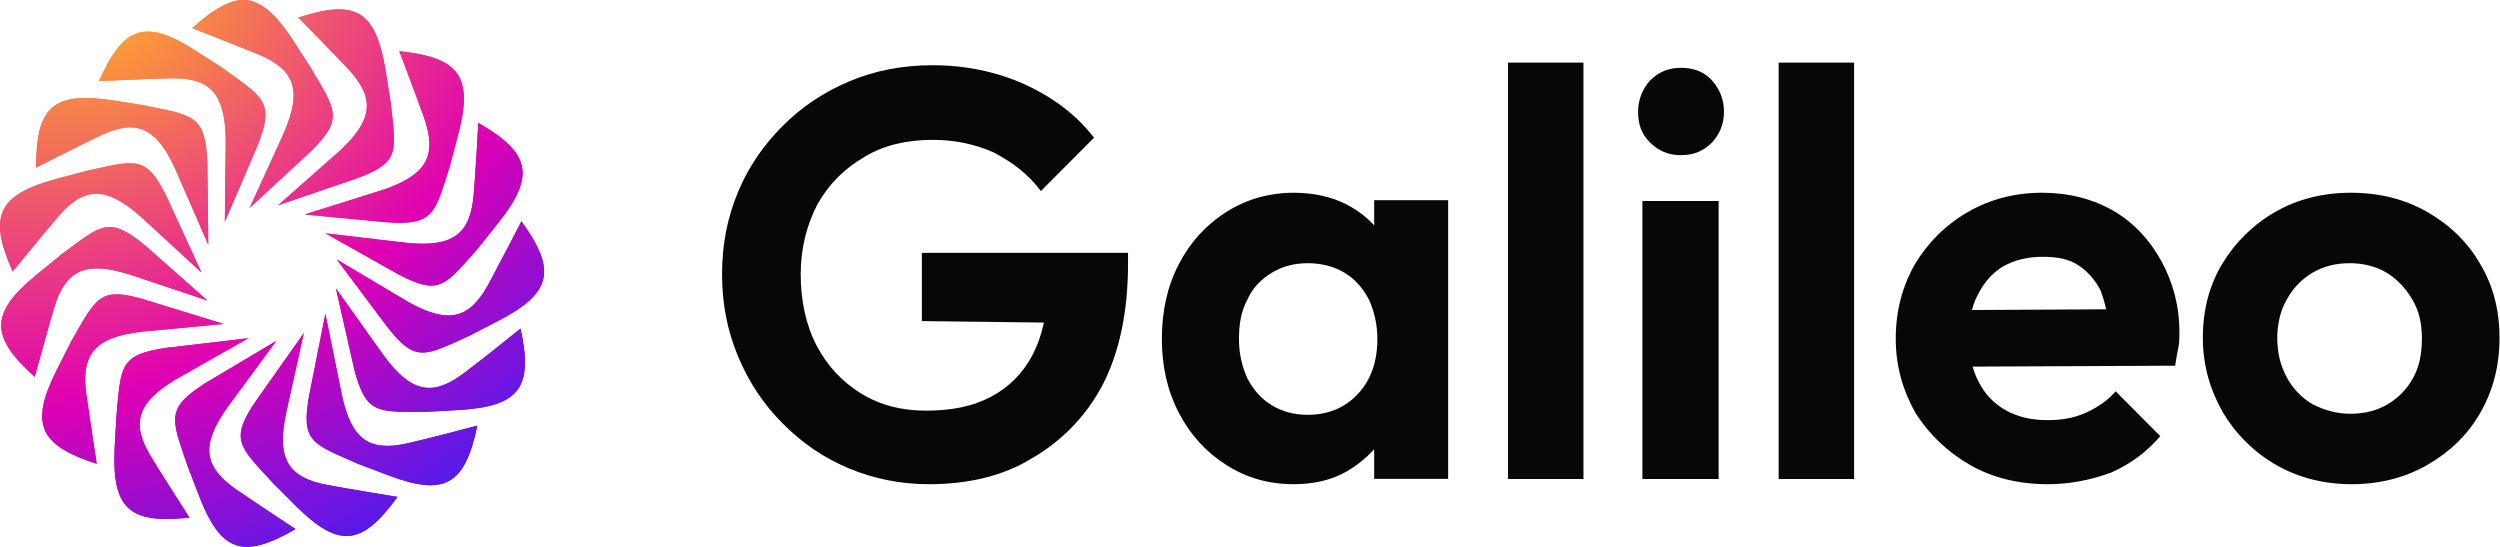
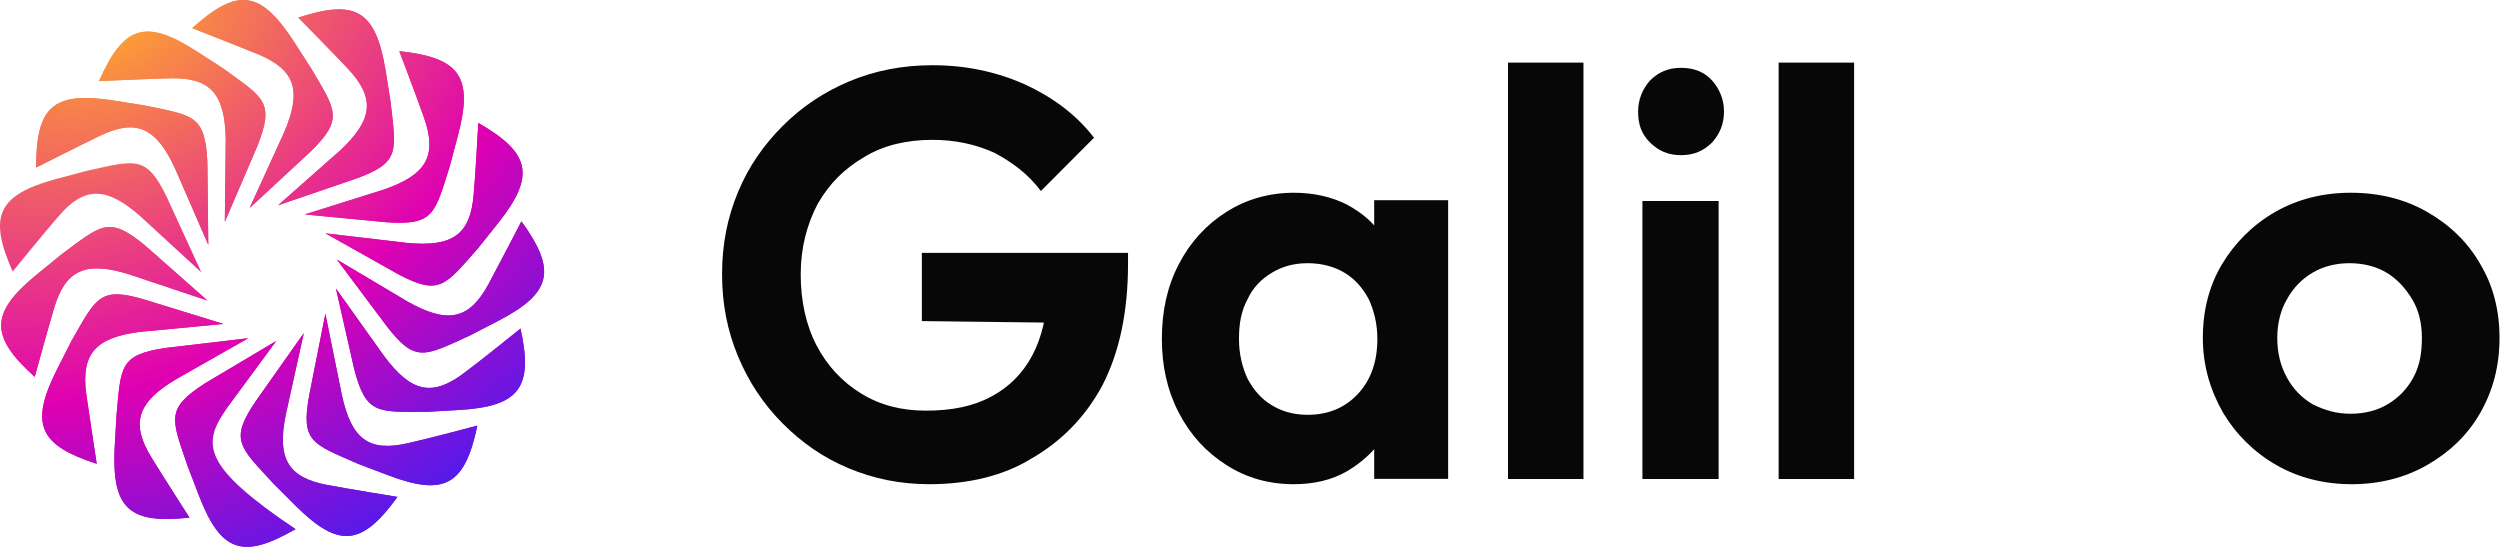
<svg xmlns="http://www.w3.org/2000/svg" fill="none" viewBox="0 0 3400 744" height="744" width="3400">
  <path fill="url(#paint0_radial_1_42)" d="M581.144 560.053L624.857 557.551C707.285 552.546 725.395 526.269 707.91 446.814C707.91 446.814 652.957 491.234 631.726 506.875C588.013 540.033 559.288 533.777 522.445 484.352L456.877 392.384L481.855 502.495C498.091 564.433 513.703 560.053 581.144 560.053Z" />
  <path fill="url(#paint1_radial_1_42)" d="M486.852 630.75L528.067 646.391C605.5 675.796 632.352 658.903 649.212 578.822C649.212 578.822 581.146 596.966 555.543 602.596C501.839 615.109 478.11 597.591 464.996 537.531L442.515 426.793L420.659 536.905C408.795 601.345 424.406 603.222 486.852 630.75Z" />
  <path fill="url(#paint2_radial_1_42)" d="M371.327 657.026L402.55 688.308C461.249 746.492 492.472 742.113 540.555 675.795C540.555 675.795 471.24 664.534 445.013 659.529C391.309 649.519 376.322 623.242 388.812 563.181L413.165 453.07L348.222 545.038C312.003 598.217 325.117 606.976 371.327 657.026Z" />
  <path fill="url(#paint3_radial_1_42)" d="M255.179 633.878L270.79 674.544C300.764 752.122 331.363 760.256 401.927 719.589C401.927 719.589 343.228 680.8 321.372 665.785C276.41 634.503 273.288 605.098 308.882 554.422L375.699 463.705L278.908 521.264C224.58 556.299 233.322 569.437 255.179 633.878Z" />
  <path fill="url(#paint4_radial_1_42)" d="M158.384 565.684L155.886 609.479C152.139 692.688 176.493 712.708 257.673 703.949C257.673 703.949 219.581 644.514 205.843 621.991C177.118 575.069 187.109 546.915 239.564 515.633L337.604 459.952L225.825 473.09C162.131 482.475 164.628 498.116 158.384 565.684Z" />
  <path fill="url(#paint5_radial_1_42)" d="M97.187 463.706L77.204 503.121C39.737 577.571 54.099 605.724 131.532 630.75C131.532 630.75 120.917 561.305 117.17 535.028C110.301 480.598 130.283 458.701 191.48 451.193L303.883 440.557L196.476 407.399C135.279 389.255 130.908 404.896 97.187 463.706Z" />
  <path fill="url(#paint6_radial_1_42)" d="M83.452 346.087L49.731 373.614C-14.588 426.168 -13.339 458.075 47.233 512.505C47.233 512.505 65.967 444.311 73.46 419.286C89.072 366.732 116.548 354.845 175.247 372.989L282.03 408.65L197.728 334.2C147.771 292.908 138.404 305.42 83.452 346.087Z" />
-   <path fill="url(#paint7_radial_1_42)" d="M118.421 232.221L75.957 243.482C-3.974 265.379 -15.838 294.784 17.258 369.235C17.258 369.235 61.594 314.804 79.079 294.784C114.674 252.867 144.648 253.492 190.858 294.159L273.911 370.486L227.076 268.508C198.976 210.324 184.613 217.831 118.421 232.221Z" />
  <path fill="url(#paint8_radial_1_42)" d="M196.479 143.381L153.391 136.499C71.587 123.986 49.106 145.884 49.106 227.842C49.106 227.842 112.177 195.934 135.906 184.673C185.239 160.899 212.715 173.411 238.317 229.718L283.279 332.948L282.03 220.334C278.907 155.894 262.672 157.145 196.479 143.381Z" />
  <path fill="url(#paint9_radial_1_42)" d="M303.884 93.33L267.041 69.556C197.101 24.51 167.751 35.772 134.655 110.222C134.655 110.222 205.219 107.094 231.446 106.468C286.399 105.217 305.757 127.74 307.006 189.052L305.757 301.666L350.094 198.436C373.823 138.375 358.836 133.37 303.884 93.33Z" />
  <path fill="url(#paint10_radial_1_42)" d="M422.534 92.079L398.804 55.167C353.219 -14.279 321.996 -16.156 261.423 38.274C261.423 38.274 326.991 63.925 351.345 73.936C401.927 95.207 410.669 123.361 386.315 180.293L339.48 282.897L421.909 206.57C468.119 161.524 456.879 150.263 422.534 92.079Z" />
  <path fill="url(#paint11_radial_1_42)" d="M531.187 138.376L524.318 95.207C510.58 13.249 483.104 -1.14 405.671 23.885C405.671 23.885 455.003 73.936 473.112 93.33C510.58 133.371 507.458 162.776 462.497 204.693L378.194 279.144L484.353 242.857C544.925 220.96 538.681 205.944 531.187 138.376Z" />
  <path fill="url(#paint12_radial_1_42)" d="M611.745 225.964L622.985 183.421C644.217 103.34 624.234 78.315 543.054 69.556C543.054 69.556 568.032 135.247 576.775 160.273C594.884 212.2 579.897 237.851 521.822 257.872L414.415 291.656L526.194 302.292C590.513 306.671 591.138 290.405 611.745 225.964Z" />
  <path fill="url(#paint13_radial_1_42)" d="M649.836 337.953L677.312 303.543C729.142 238.477 721.024 207.821 650.46 167.155C650.46 167.155 646.713 237.852 644.216 264.129C639.844 319.184 615.491 336.076 554.293 330.446L442.515 317.307L540.555 372.363C598.006 403.019 604.875 388.63 649.836 337.953Z" />
  <path fill="url(#paint14_radial_1_42)" d="M639.22 456.198L677.936 436.177C751.622 398.013 756.618 366.732 709.159 301.04C709.159 301.04 676.687 363.604 664.198 386.752C637.971 434.926 608.621 440.557 554.918 410.526L458.126 352.968L525.568 443.059C564.909 494.361 577.398 484.351 639.22 456.198Z" />
  <path fill="url(#paint15_radial_1_42)" d="M581.144 560.053L624.857 557.551C707.285 552.546 725.395 526.269 707.91 446.814C707.91 446.814 652.957 491.234 631.726 506.875C588.013 540.033 559.288 533.777 522.445 484.352L456.877 392.384L481.855 502.495C498.091 564.433 513.703 560.053 581.144 560.053Z" />
  <path fill="url(#paint16_radial_1_42)" d="M486.852 630.75L528.067 646.391C605.5 675.796 632.352 658.903 649.212 578.822C649.212 578.822 581.146 596.966 555.543 602.596C501.839 615.109 478.11 597.591 464.996 537.531L442.515 426.793L420.659 536.905C408.795 601.345 424.406 603.222 486.852 630.75Z" />
  <path fill="url(#paint17_radial_1_42)" d="M371.327 657.026L402.55 688.308C461.249 746.492 492.472 742.113 540.555 675.795C540.555 675.795 471.24 664.534 445.013 659.529C391.309 649.519 376.322 623.242 388.812 563.181L413.165 453.07L348.222 545.038C312.003 598.217 325.117 606.976 371.327 657.026Z" />
-   <path fill="url(#paint18_radial_1_42)" d="M255.179 633.878L270.79 674.544C300.764 752.122 331.363 760.256 401.927 719.589C401.927 719.589 343.228 680.8 321.372 665.785C276.41 634.503 273.288 605.098 308.882 554.422L375.699 463.705L278.908 521.264C224.58 556.299 233.322 569.437 255.179 633.878Z" />
+   <path fill="url(#paint18_radial_1_42)" d="M255.179 633.878L270.79 674.544C300.764 752.122 331.363 760.256 401.927 719.589C276.41 634.503 273.288 605.098 308.882 554.422L375.699 463.705L278.908 521.264C224.58 556.299 233.322 569.437 255.179 633.878Z" />
  <path fill="url(#paint19_radial_1_42)" d="M158.384 565.684L155.886 609.479C152.139 692.688 176.493 712.708 257.673 703.949C257.673 703.949 219.581 644.514 205.843 621.991C177.118 575.069 187.109 546.915 239.564 515.633L337.604 459.952L225.825 473.09C162.131 482.475 164.628 498.116 158.384 565.684Z" />
  <path fill="url(#paint20_radial_1_42)" d="M97.187 463.706L77.204 503.121C39.737 577.571 54.099 605.724 131.532 630.75C131.532 630.75 120.917 561.305 117.17 535.028C110.301 480.598 130.283 458.701 191.48 451.193L303.883 440.557L196.476 407.399C135.279 389.255 130.908 404.896 97.187 463.706Z" />
  <path fill="url(#paint21_radial_1_42)" d="M83.452 346.087L49.731 373.614C-14.588 426.168 -13.339 458.075 47.233 512.505C47.233 512.505 65.967 444.311 73.46 419.286C89.072 366.732 116.548 354.845 175.247 372.989L282.03 408.65L197.728 334.2C147.771 292.908 138.404 305.42 83.452 346.087Z" />
  <path fill="url(#paint22_radial_1_42)" d="M118.421 232.221L75.957 243.482C-3.974 265.379 -15.838 294.784 17.258 369.235C17.258 369.235 61.594 314.804 79.079 294.784C114.674 252.867 144.648 253.492 190.858 294.159L273.911 370.486L227.076 268.508C198.976 210.324 184.613 217.831 118.421 232.221Z" />
  <path fill="url(#paint23_radial_1_42)" d="M196.479 143.381L153.391 136.499C71.587 123.986 49.106 145.884 49.106 227.842C49.106 227.842 112.177 195.934 135.906 184.673C185.239 160.899 212.715 173.411 238.317 229.718L283.279 332.948L282.03 220.334C278.907 155.894 262.672 157.145 196.479 143.381Z" />
  <path fill="url(#paint24_radial_1_42)" d="M303.884 93.33L267.041 69.556C197.101 24.51 167.751 35.772 134.655 110.222C134.655 110.222 205.219 107.094 231.446 106.468C286.399 105.217 305.757 127.74 307.006 189.052L305.757 301.666L350.094 198.436C373.823 138.375 358.836 133.37 303.884 93.33Z" />
  <path fill="url(#paint25_radial_1_42)" d="M422.534 92.079L398.804 55.167C353.219 -14.279 321.996 -16.156 261.423 38.274C261.423 38.274 326.991 63.925 351.345 73.936C401.927 95.207 410.669 123.361 386.315 180.293L339.48 282.897L421.909 206.57C468.119 161.524 456.879 150.263 422.534 92.079Z" />
  <path fill="url(#paint26_radial_1_42)" d="M531.187 138.376L524.318 95.207C510.58 13.249 483.104 -1.14 405.671 23.885C405.671 23.885 455.003 73.936 473.112 93.33C510.58 133.371 507.458 162.776 462.497 204.693L378.194 279.144L484.353 242.857C544.925 220.96 538.681 205.944 531.187 138.376Z" />
  <path fill="url(#paint27_radial_1_42)" d="M611.745 225.964L622.985 183.421C644.217 103.34 624.234 78.315 543.054 69.556C543.054 69.556 568.032 135.247 576.775 160.273C594.884 212.2 579.897 237.851 521.822 257.872L414.415 291.656L526.194 302.292C590.513 306.671 591.138 290.405 611.745 225.964Z" />
  <path fill="url(#paint28_radial_1_42)" d="M649.836 337.953L677.312 303.543C729.142 238.477 721.024 207.821 650.46 167.155C650.46 167.155 646.713 237.852 644.216 264.129C639.844 319.184 615.491 336.076 554.293 330.446L442.515 317.307L540.555 372.363C598.006 403.019 604.875 388.63 649.836 337.953Z" />
  <path fill="url(#paint29_radial_1_42)" d="M639.22 456.198L677.936 436.177C751.622 398.013 756.618 366.732 709.159 301.04C709.159 301.04 676.687 363.604 664.198 386.752C637.971 434.926 608.621 440.557 554.918 410.526L458.126 352.968L525.568 443.059C564.909 494.361 577.398 484.351 639.22 456.198Z" />
  <path fill="#070707" d="M1263.85 658.523C1224.82 658.523 1188.69 651.274 1154 636.774C1119.31 622.275 1090.4 601.975 1064.39 575.876C1038.37 549.777 1018.13 519.329 1003.68 484.531C989.227 449.732 982 413.483 982 372.884C982 332.286 989.227 296.038 1003.68 261.24C1018.13 226.441 1038.37 197.443 1064.39 171.344C1090.4 145.245 1120.76 124.945 1155.44 110.446C1190.13 95.947 1227.71 88.697 1268.18 88.697C1312.99 88.697 1354.9 97.397 1393.93 114.796C1431.51 132.196 1463.31 155.395 1487.88 187.293L1415.61 259.79C1398.27 236.591 1376.59 220.642 1352.01 207.593C1326 195.993 1298.54 190.193 1268.18 190.193C1233.49 190.193 1201.7 197.442 1175.68 213.391C1148.22 229.34 1127.98 249.64 1112.08 277.189C1097.63 304.738 1088.96 336.636 1088.96 372.884C1088.96 409.133 1096.18 442.483 1110.64 470.031C1125.09 497.58 1145.33 519.329 1171.34 535.279C1197.36 551.228 1226.27 558.477 1259.51 558.477C1294.2 558.477 1323.11 552.677 1347.68 539.627C1372.25 526.578 1391.04 507.73 1404.05 483.081C1417.06 458.432 1424.28 427.983 1424.28 391.734L1493.66 439.583L1253.73 436.682V343.886H1534.13V358.385C1534.13 423.632 1522.57 478.73 1499.44 523.678C1476.32 567.177 1443.07 600.526 1402.6 623.725C1365.02 646.924 1317.33 658.523 1263.85 658.523Z" />
  <path fill="#070707" d="M1759.72 658.523C1725.24 658.523 1695.07 649.811 1667.78 632.386C1640.48 614.962 1618.93 591.729 1603.13 561.237C1587.33 530.745 1580.14 497.35 1580.14 461.049C1580.14 423.297 1587.33 389.901 1603.13 359.408C1618.93 328.916 1640.48 305.683 1667.78 288.259C1695.07 270.835 1726.68 262.122 1759.72 262.122C1787.02 262.122 1811.44 267.93 1831.55 278.094C1853.1 289.71 1870.34 304.231 1881.83 324.559C1894.76 344.888 1901.94 366.668 1901.94 391.352V527.842C1900.51 552.526 1893.32 575.758 1881.83 594.634C1868.9 613.51 1851.66 629.482 1831.55 641.098C1811.44 652.714 1787.02 658.523 1759.72 658.523ZM1778.4 564.142C1807.13 564.142 1830.11 553.978 1847.35 535.102C1864.59 516.226 1873.21 491.542 1873.21 461.049C1873.21 440.721 1868.9 423.296 1861.72 407.324C1853.1 391.352 1843.04 379.735 1828.68 371.023C1814.31 362.311 1797.07 357.955 1778.4 357.955C1759.72 357.955 1743.92 362.311 1729.55 371.023C1715.18 379.735 1703.69 391.352 1696.51 407.324C1687.89 423.296 1685.02 440.721 1685.02 461.049C1685.02 481.378 1689.33 498.801 1696.51 514.773C1705.13 530.746 1715.18 542.362 1729.55 551.074C1743.92 559.786 1759.72 564.142 1778.4 564.142ZM1868.9 651.263V549.622L1884.7 456.693L1868.9 365.215V272.287H1969.47V651.263H1868.9Z" />
  <path fill="#070707" d="M2050.87 651.445V85.157H2153.51V651.445H2050.87Z" />
  <path fill="#070707" d="M2286.23 211.031C2268.71 211.031 2255.57 205.237 2243.89 193.647C2232.21 182.057 2227.83 169.018 2227.83 151.633C2227.83 135.697 2233.67 121.21 2243.89 109.62C2255.57 98.03 2268.71 92.236 2286.23 92.236C2303.75 92.236 2318.35 98.03 2328.57 109.62C2338.79 121.21 2344.63 135.697 2344.63 151.633C2344.63 169.018 2338.79 182.057 2328.57 193.647C2316.89 205.237 2303.75 211.031 2286.23 211.031ZM2233.67 651.445V273.327H2337.33V651.445H2233.67Z" />
  <path fill="#070707" d="M2418.95 651.445V85.157H2521.59V651.445H2418.95Z" />
-   <path fill="#070707" d="M2784.84 658.523C2745.83 658.523 2709.71 649.811 2679.37 632.386C2649.02 614.962 2624.46 591.731 2605.68 562.691C2588.34 532.198 2578.22 498.802 2578.22 461.049C2578.22 423.297 2586.89 389.901 2604.23 359.408C2621.57 330.368 2646.13 305.683 2676.48 288.259C2706.82 270.835 2740.05 262.122 2777.62 262.122C2813.74 262.122 2846.97 270.835 2874.42 286.807C2901.88 302.78 2923.55 326.011 2939.44 355.051C2955.34 384.092 2964.01 416.035 2964.01 452.336C2964.01 459.596 2964.01 465.404 2962.56 472.664C2961.12 479.925 2959.67 487.186 2958.23 497.35L2640.35 498.801V421.844L2910.55 420.392L2868.64 452.336C2867.2 429.104 2862.86 411.681 2857.09 395.709C2849.86 381.188 2839.75 369.572 2826.74 360.86C2813.74 352.148 2797.85 349.243 2777.62 349.243C2757.39 349.243 2740.05 353.599 2724.16 362.312C2709.71 371.024 2698.15 384.091 2689.48 401.515C2680.81 417.488 2677.92 437.816 2677.92 459.596C2677.92 482.828 2682.25 503.158 2690.92 519.13C2699.59 536.554 2712.6 549.622 2728.49 558.334C2744.38 567.046 2763.17 571.402 2784.84 571.402C2803.62 571.402 2820.96 568.497 2836.86 561.237C2852.75 553.977 2865.76 545.265 2877.31 532.197L2938 593.183C2919.22 614.963 2897.54 630.935 2871.53 642.551C2844.08 652.716 2815.18 658.523 2784.84 658.523Z" />
  <path fill="#070707" d="M3198.32 658.523C3160.72 658.523 3126.02 649.811 3095.65 632.386C3065.28 614.962 3040.69 590.277 3023.34 561.237C3005.98 530.745 2995.86 497.348 2995.86 459.596C2995.86 421.844 3004.54 388.449 3021.89 359.408C3039.25 330.368 3063.83 305.683 3094.2 288.259C3124.57 270.835 3159.28 262.122 3196.88 262.122C3235.92 262.122 3270.63 270.835 3301 288.259C3331.37 305.683 3355.96 328.916 3373.31 359.408C3390.66 388.449 3399.34 421.844 3399.34 459.596C3399.34 497.348 3390.66 530.745 3373.31 561.237C3355.96 591.729 3331.37 614.962 3301 632.386C3270.63 649.811 3235.92 658.523 3198.32 658.523ZM3196.88 562.691C3215.68 562.691 3233.03 558.334 3247.49 549.622C3261.95 540.91 3273.52 529.294 3282.2 513.322C3290.88 497.349 3293.77 479.924 3293.77 459.596C3293.77 439.268 3289.43 421.844 3280.75 407.324C3272.08 392.804 3260.51 379.735 3246.05 371.023C3231.59 362.311 3214.23 357.955 3195.43 357.955C3176.63 357.955 3159.28 362.311 3144.82 371.023C3130.35 379.735 3118.78 391.352 3110.11 407.324C3101.43 421.844 3097.09 440.72 3097.09 459.596C3097.09 479.924 3101.43 497.349 3110.11 513.322C3118.78 529.294 3130.35 540.91 3144.82 549.622C3162.17 558.334 3178.08 562.691 3196.88 562.691Z" />
  <defs>
    <radialGradient gradientTransform="translate(144.39 2.21755e-05) rotate(56.695) scale(889.83 1178.15)" gradientUnits="userSpaceOnUse" r="1" cy="0" cx="0" id="paint0_radial_1_42">
      <stop stop-color="#FFAF27" />
      <stop stop-color="#DE00B2" offset="0.564" />
      <stop stop-color="#2F21FA" offset="1" />
    </radialGradient>
    <radialGradient gradientTransform="translate(144.39 2.21755e-05) rotate(56.695) scale(889.83 1178.15)" gradientUnits="userSpaceOnUse" r="1" cy="0" cx="0" id="paint1_radial_1_42">
      <stop stop-color="#FFAF27" />
      <stop stop-color="#DE00B2" offset="0.564" />
      <stop stop-color="#2F21FA" offset="1" />
    </radialGradient>
    <radialGradient gradientTransform="translate(144.39 2.21755e-05) rotate(56.695) scale(889.83 1178.15)" gradientUnits="userSpaceOnUse" r="1" cy="0" cx="0" id="paint2_radial_1_42">
      <stop stop-color="#FFAF27" />
      <stop stop-color="#DE00B2" offset="0.564" />
      <stop stop-color="#2F21FA" offset="1" />
    </radialGradient>
    <radialGradient gradientTransform="translate(144.39 2.21755e-05) rotate(56.695) scale(889.83 1178.15)" gradientUnits="userSpaceOnUse" r="1" cy="0" cx="0" id="paint3_radial_1_42">
      <stop stop-color="#FFAF27" />
      <stop stop-color="#DE00B2" offset="0.564" />
      <stop stop-color="#2F21FA" offset="1" />
    </radialGradient>
    <radialGradient gradientTransform="translate(144.39 2.21755e-05) rotate(56.695) scale(889.83 1178.15)" gradientUnits="userSpaceOnUse" r="1" cy="0" cx="0" id="paint4_radial_1_42">
      <stop stop-color="#FFAF27" />
      <stop stop-color="#DE00B2" offset="0.564" />
      <stop stop-color="#2F21FA" offset="1" />
    </radialGradient>
    <radialGradient gradientTransform="translate(144.39 2.21755e-05) rotate(56.695) scale(889.83 1178.15)" gradientUnits="userSpaceOnUse" r="1" cy="0" cx="0" id="paint5_radial_1_42">
      <stop stop-color="#FFAF27" />
      <stop stop-color="#DE00B2" offset="0.564" />
      <stop stop-color="#2F21FA" offset="1" />
    </radialGradient>
    <radialGradient gradientTransform="translate(144.39 2.21755e-05) rotate(56.695) scale(889.83 1178.15)" gradientUnits="userSpaceOnUse" r="1" cy="0" cx="0" id="paint6_radial_1_42">
      <stop stop-color="#FFAF27" />
      <stop stop-color="#DE00B2" offset="0.564" />
      <stop stop-color="#2F21FA" offset="1" />
    </radialGradient>
    <radialGradient gradientTransform="translate(144.39 2.21755e-05) rotate(56.695) scale(889.83 1178.15)" gradientUnits="userSpaceOnUse" r="1" cy="0" cx="0" id="paint7_radial_1_42">
      <stop stop-color="#FFAF27" />
      <stop stop-color="#DE00B2" offset="0.564" />
      <stop stop-color="#2F21FA" offset="1" />
    </radialGradient>
    <radialGradient gradientTransform="translate(144.39 2.21755e-05) rotate(56.695) scale(889.83 1178.15)" gradientUnits="userSpaceOnUse" r="1" cy="0" cx="0" id="paint8_radial_1_42">
      <stop stop-color="#FFAF27" />
      <stop stop-color="#DE00B2" offset="0.564" />
      <stop stop-color="#2F21FA" offset="1" />
    </radialGradient>
    <radialGradient gradientTransform="translate(144.39 2.21755e-05) rotate(56.695) scale(889.83 1178.15)" gradientUnits="userSpaceOnUse" r="1" cy="0" cx="0" id="paint9_radial_1_42">
      <stop stop-color="#FFAF27" />
      <stop stop-color="#DE00B2" offset="0.564" />
      <stop stop-color="#2F21FA" offset="1" />
    </radialGradient>
    <radialGradient gradientTransform="translate(144.39 2.21755e-05) rotate(56.695) scale(889.83 1178.15)" gradientUnits="userSpaceOnUse" r="1" cy="0" cx="0" id="paint10_radial_1_42">
      <stop stop-color="#FFAF27" />
      <stop stop-color="#DE00B2" offset="0.564" />
      <stop stop-color="#2F21FA" offset="1" />
    </radialGradient>
    <radialGradient gradientTransform="translate(144.39 2.21755e-05) rotate(56.695) scale(889.83 1178.15)" gradientUnits="userSpaceOnUse" r="1" cy="0" cx="0" id="paint11_radial_1_42">
      <stop stop-color="#FFAF27" />
      <stop stop-color="#DE00B2" offset="0.564" />
      <stop stop-color="#2F21FA" offset="1" />
    </radialGradient>
    <radialGradient gradientTransform="translate(144.39 2.21755e-05) rotate(56.695) scale(889.83 1178.15)" gradientUnits="userSpaceOnUse" r="1" cy="0" cx="0" id="paint12_radial_1_42">
      <stop stop-color="#FFAF27" />
      <stop stop-color="#DE00B2" offset="0.564" />
      <stop stop-color="#2F21FA" offset="1" />
    </radialGradient>
    <radialGradient gradientTransform="translate(144.39 2.21755e-05) rotate(56.695) scale(889.83 1178.15)" gradientUnits="userSpaceOnUse" r="1" cy="0" cx="0" id="paint13_radial_1_42">
      <stop stop-color="#FFAF27" />
      <stop stop-color="#DE00B2" offset="0.564" />
      <stop stop-color="#2F21FA" offset="1" />
    </radialGradient>
    <radialGradient gradientTransform="translate(144.39 2.21755e-05) rotate(56.695) scale(889.83 1178.15)" gradientUnits="userSpaceOnUse" r="1" cy="0" cx="0" id="paint14_radial_1_42">
      <stop stop-color="#FFAF27" />
      <stop stop-color="#DE00B2" offset="0.564" />
      <stop stop-color="#2F21FA" offset="1" />
    </radialGradient>
    <radialGradient gradientTransform="translate(144.39 2.21755e-05) rotate(56.695) scale(889.83 1178.15)" gradientUnits="userSpaceOnUse" r="1" cy="0" cx="0" id="paint15_radial_1_42">
      <stop stop-color="#FFAF27" />
      <stop stop-color="#DE00B2" offset="0.564" />
      <stop stop-color="#2F21FA" offset="1" />
    </radialGradient>
    <radialGradient gradientTransform="translate(144.39 2.21755e-05) rotate(56.695) scale(889.83 1178.15)" gradientUnits="userSpaceOnUse" r="1" cy="0" cx="0" id="paint16_radial_1_42">
      <stop stop-color="#FFAF27" />
      <stop stop-color="#DE00B2" offset="0.564" />
      <stop stop-color="#2F21FA" offset="1" />
    </radialGradient>
    <radialGradient gradientTransform="translate(144.39 2.21755e-05) rotate(56.695) scale(889.83 1178.15)" gradientUnits="userSpaceOnUse" r="1" cy="0" cx="0" id="paint17_radial_1_42">
      <stop stop-color="#FFAF27" />
      <stop stop-color="#DE00B2" offset="0.564" />
      <stop stop-color="#2F21FA" offset="1" />
    </radialGradient>
    <radialGradient gradientTransform="translate(144.39 2.21755e-05) rotate(56.695) scale(889.83 1178.15)" gradientUnits="userSpaceOnUse" r="1" cy="0" cx="0" id="paint18_radial_1_42">
      <stop stop-color="#FFAF27" />
      <stop stop-color="#DE00B2" offset="0.564" />
      <stop stop-color="#2F21FA" offset="1" />
    </radialGradient>
    <radialGradient gradientTransform="translate(144.39 2.21755e-05) rotate(56.695) scale(889.83 1178.15)" gradientUnits="userSpaceOnUse" r="1" cy="0" cx="0" id="paint19_radial_1_42">
      <stop stop-color="#FFAF27" />
      <stop stop-color="#DE00B2" offset="0.564" />
      <stop stop-color="#2F21FA" offset="1" />
    </radialGradient>
    <radialGradient gradientTransform="translate(144.39 2.21755e-05) rotate(56.695) scale(889.83 1178.15)" gradientUnits="userSpaceOnUse" r="1" cy="0" cx="0" id="paint20_radial_1_42">
      <stop stop-color="#FFAF27" />
      <stop stop-color="#DE00B2" offset="0.564" />
      <stop stop-color="#2F21FA" offset="1" />
    </radialGradient>
    <radialGradient gradientTransform="translate(144.39 2.21755e-05) rotate(56.695) scale(889.83 1178.15)" gradientUnits="userSpaceOnUse" r="1" cy="0" cx="0" id="paint21_radial_1_42">
      <stop stop-color="#FFAF27" />
      <stop stop-color="#DE00B2" offset="0.564" />
      <stop stop-color="#2F21FA" offset="1" />
    </radialGradient>
    <radialGradient gradientTransform="translate(144.39 2.21755e-05) rotate(56.695) scale(889.83 1178.15)" gradientUnits="userSpaceOnUse" r="1" cy="0" cx="0" id="paint22_radial_1_42">
      <stop stop-color="#FFAF27" />
      <stop stop-color="#DE00B2" offset="0.564" />
      <stop stop-color="#2F21FA" offset="1" />
    </radialGradient>
    <radialGradient gradientTransform="translate(144.39 2.21755e-05) rotate(56.695) scale(889.83 1178.15)" gradientUnits="userSpaceOnUse" r="1" cy="0" cx="0" id="paint23_radial_1_42">
      <stop stop-color="#FFAF27" />
      <stop stop-color="#DE00B2" offset="0.564" />
      <stop stop-color="#2F21FA" offset="1" />
    </radialGradient>
    <radialGradient gradientTransform="translate(144.39 2.21755e-05) rotate(56.695) scale(889.83 1178.15)" gradientUnits="userSpaceOnUse" r="1" cy="0" cx="0" id="paint24_radial_1_42">
      <stop stop-color="#FFAF27" />
      <stop stop-color="#DE00B2" offset="0.564" />
      <stop stop-color="#2F21FA" offset="1" />
    </radialGradient>
    <radialGradient gradientTransform="translate(144.39 2.21755e-05) rotate(56.695) scale(889.83 1178.15)" gradientUnits="userSpaceOnUse" r="1" cy="0" cx="0" id="paint25_radial_1_42">
      <stop stop-color="#FFAF27" />
      <stop stop-color="#DE00B2" offset="0.564" />
      <stop stop-color="#2F21FA" offset="1" />
    </radialGradient>
    <radialGradient gradientTransform="translate(144.39 2.21755e-05) rotate(56.695) scale(889.83 1178.15)" gradientUnits="userSpaceOnUse" r="1" cy="0" cx="0" id="paint26_radial_1_42">
      <stop stop-color="#FFAF27" />
      <stop stop-color="#DE00B2" offset="0.564" />
      <stop stop-color="#2F21FA" offset="1" />
    </radialGradient>
    <radialGradient gradientTransform="translate(144.39 2.21755e-05) rotate(56.695) scale(889.83 1178.15)" gradientUnits="userSpaceOnUse" r="1" cy="0" cx="0" id="paint27_radial_1_42">
      <stop stop-color="#FFAF27" />
      <stop stop-color="#DE00B2" offset="0.564" />
      <stop stop-color="#2F21FA" offset="1" />
    </radialGradient>
    <radialGradient gradientTransform="translate(144.39 2.21755e-05) rotate(56.695) scale(889.83 1178.15)" gradientUnits="userSpaceOnUse" r="1" cy="0" cx="0" id="paint28_radial_1_42">
      <stop stop-color="#FFAF27" />
      <stop stop-color="#DE00B2" offset="0.564" />
      <stop stop-color="#2F21FA" offset="1" />
    </radialGradient>
    <radialGradient gradientTransform="translate(144.39 2.21755e-05) rotate(56.695) scale(889.83 1178.15)" gradientUnits="userSpaceOnUse" r="1" cy="0" cx="0" id="paint29_radial_1_42">
      <stop stop-color="#FFAF27" />
      <stop stop-color="#DE00B2" offset="0.564" />
      <stop stop-color="#2F21FA" offset="1" />
    </radialGradient>
  </defs>
</svg>